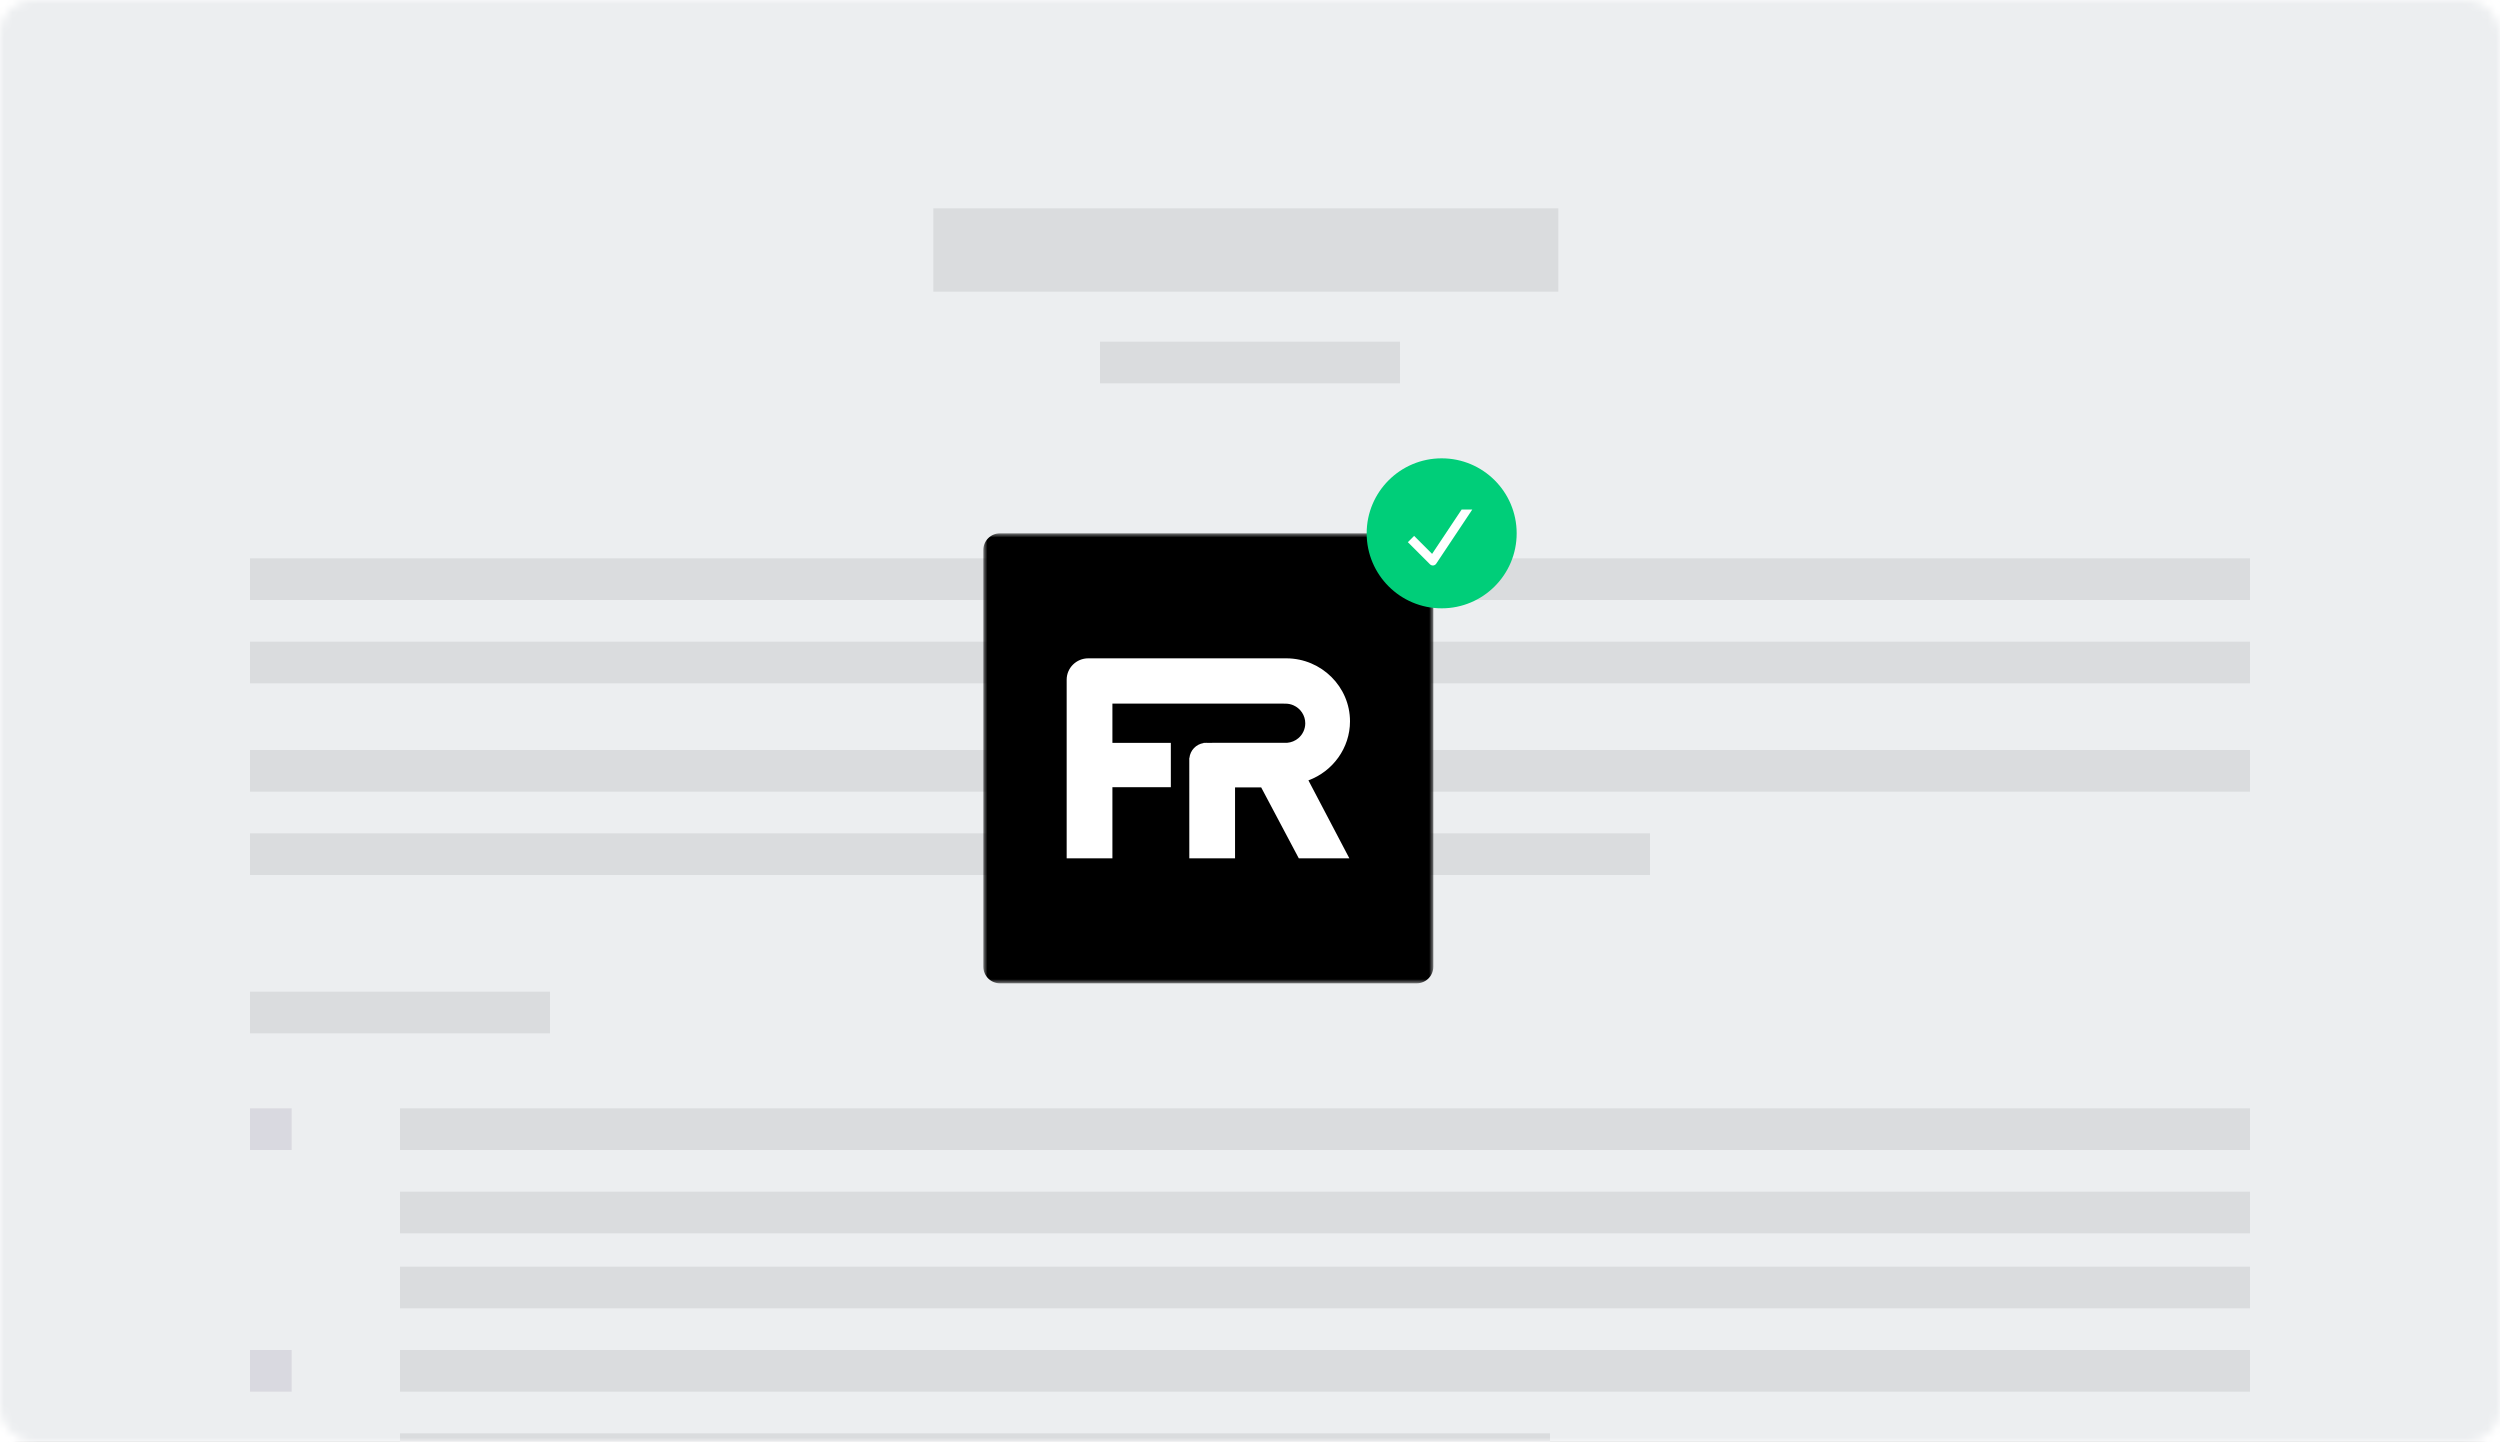
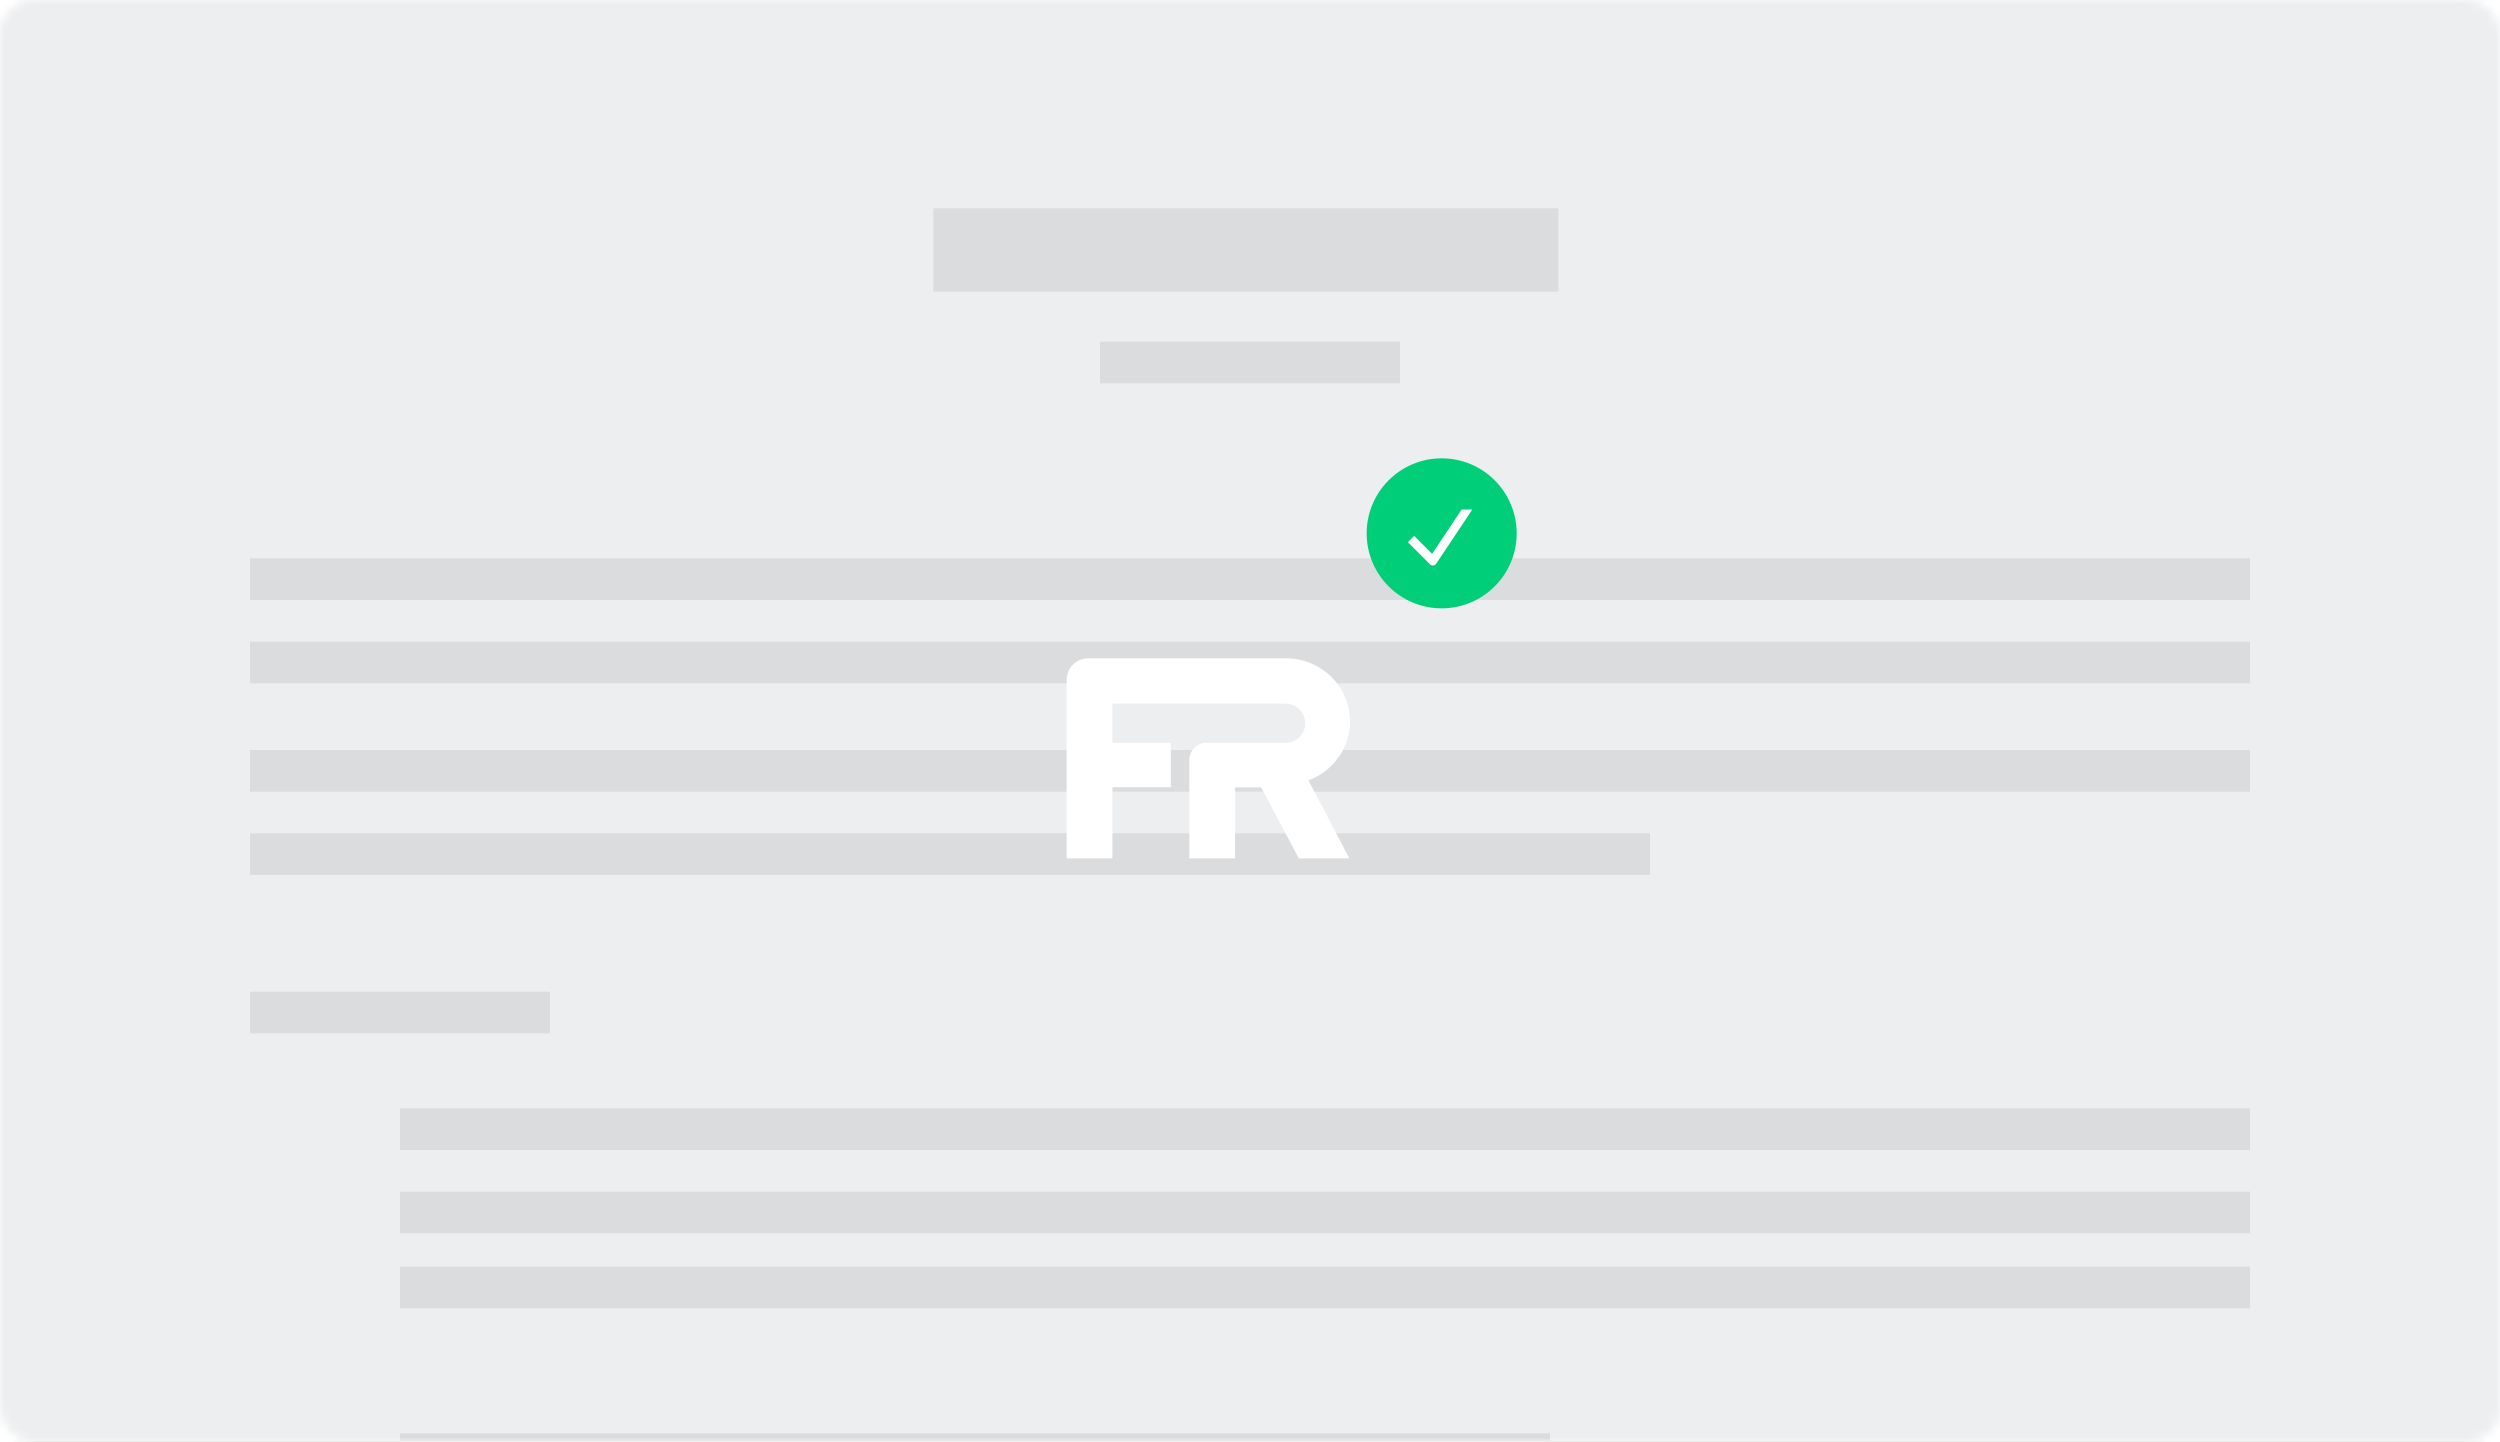
<svg xmlns="http://www.w3.org/2000/svg" xmlns:xlink="http://www.w3.org/1999/xlink" width="300px" height="173px" viewBox="0 0 300 173">
  <title>CLM-VCE-security</title>
  <defs>
    <rect id="path-1" x="0" y="0" width="300" height="173" rx="4" />
    <rect id="path-3" x="-8.52651283e-14" y="-2.84217094e-14" width="319" height="332" />
    <filter x="-5.8%" y="-5.3%" width="111.6%" height="111.1%" id="filter-4">
      <feGaussianBlur stdDeviation="6" />
    </filter>
-     <polygon id="path-5" points="-2.84217094e-14 1 54 1 54 55 -2.84217094e-14 55" />
  </defs>
  <g id="CLM-VCE-security" stroke="none" stroke-width="1" fill="none" fill-rule="evenodd">
    <rect fill="#FFFFFF" x="0" y="0" width="300" height="173" />
    <mask id="mask-2" fill="white">
      <use xlink:href="#path-1" />
    </mask>
    <g id="Mask" />
    <g id="Group" mask="url(#mask-2)">
      <g transform="translate(-10, -9)">
        <rect id="Rectangle-Copy-84" fill="#D9D9E0" fill-rule="evenodd" x="40" y="142" width="5" height="5" />
        <g id="Rectangle-Copy-43" fill="none">
          <use fill="black" fill-opacity="1" filter="url(#filter-4)" xlink:href="#path-3" />
          <use fill="#ECEEF0" fill-rule="evenodd" xlink:href="#path-3" />
        </g>
        <rect id="Rectangle-Copy-8" fill="#DADCDE" fill-rule="evenodd" x="40" y="99" width="240" height="5" />
        <rect id="Rectangle-Copy-60" fill="#DADCDE" fill-rule="evenodd" x="40" y="109" width="168" height="5" />
        <rect id="Rectangle-Copy-61" fill="#DADCDE" fill-rule="evenodd" x="40" y="128" width="36" height="5" />
        <rect id="Rectangle-Copy-63" fill="#DADCDE" fill-rule="evenodd" x="58" y="142" width="222" height="5" />
        <rect id="Rectangle-Copy-64" fill="#DADCDE" fill-rule="evenodd" x="58" y="152" width="222" height="5" />
        <rect id="Rectangle-Copy-66" fill="#DADCDE" fill-rule="evenodd" x="58" y="161" width="222" height="5" />
-         <rect id="Rectangle-Copy-67" fill="#DADCDE" fill-rule="evenodd" x="58" y="171" width="222" height="5" />
        <rect id="Rectangle-Copy-69" fill="#DADCDE" fill-rule="evenodd" x="58" y="181" width="138" height="5" />
        <rect id="Rectangle" fill="#DADCDE" fill-rule="evenodd" x="40" y="76" width="240" height="5" />
        <rect id="Rectangle-Copy-7" fill="#DADCDE" fill-rule="evenodd" x="40" y="86" width="240" height="5" />
        <rect id="Rectangle-Copy-82" fill="#DADCDE" fill-rule="evenodd" x="142" y="50" width="36" height="5" />
        <rect id="Rectangle-Copy-83" fill="#DADCDE" fill-rule="evenodd" x="122" y="34" width="75" height="10" />
-         <path d="M148,277 L148,282 L58,282 L58,277 L148,277 Z M45,171 L45,176 L40,176 L40,171 L45,171 Z M45,142 L45,147 L40,147 L40,142 L45,142 Z" id="Rectangle-Copy-85" fill="#D9D9E0" fill-rule="evenodd" />
      </g>
    </g>
    <g id="Group-2" mask="url(#mask-2)">
      <g transform="translate(118, 55)">
        <g id="Group-6" stroke-width="1" fill="none" transform="translate(0, 8)">
          <g id="Group-3">
            <mask id="mask-6" fill="white">
              <use xlink:href="#path-5" />
            </mask>
            <g id="Clip-2" />
            <path d="M1.996,55 L52.004,55 C53.107,55 54,54.107 54,53.004 L54,2.996 C54,1.893 53.107,1 52.004,1 L1.996,1 C0.893,1 -7.10542736e-15,1.893 -7.10542736e-15,2.996 L-7.10542736e-15,53.004 C-7.10542736e-15,54.107 0.893,55 1.996,55" id="Fill-1" fill="#000000" mask="url(#mask-6)" />
          </g>
          <path d="M44,23.562 C44,19.411 40.582,16.018 36.374,16 L12.592,16 C11.163,16 10,17.149 10,18.562 L10,40 L15.489,40 L15.489,31.466 L22.501,31.466 L22.501,26.141 L15.489,26.141 L15.489,21.43 L35.581,21.43 L36.307,21.439 C36.62,21.445 36.924,21.512 37.205,21.633 C38.072,22.011 38.632,22.86 38.632,23.794 C38.632,24.489 38.324,25.145 37.791,25.592 C37.41,25.909 36.952,26.095 36.456,26.136 L27.507,26.139 C27.459,26.139 27.411,26.139 27.364,26.142 L26.855,26.144 C26.822,26.143 26.791,26.135 26.757,26.135 C26.72,26.135 26.686,26.143 26.649,26.145 L26.43,26.146 L26.428,26.167 C25.524,26.313 24.827,27.04 24.732,27.949 L24.714,27.955 L24.714,28.12 C24.714,28.133 24.71,28.145 24.71,28.158 C24.71,28.17 24.714,28.182 24.714,28.194 L24.717,40 L30.205,40 L30.205,31.486 L33.341,31.486 L37.856,40 L43.923,40 L39.011,30.644 C41.943,29.562 44,26.752 44,23.562" id="Fill-4" fill="#FFFFFF" />
        </g>
        <circle id="Oval" fill="#00CE79" cx="55" cy="9" r="9" />
        <g id="Group" stroke-width="1" fill="none" transform="translate(49, 4)">
          <g id="Icons-/-1-System-/-⚠️-Components-Only-/-Basic-Shapes-/-Checkmark" fill="#FFFFFF">
            <path d="M8.399,2.14 L4.852,7.465 L2.694,5.307 L1.942,6.06 L4.598,8.716 C4.815,8.933 5.175,8.897 5.346,8.642 L9.677,2.14 L8.399,2.14 Z" id="Icon-Color" />
          </g>
        </g>
      </g>
    </g>
  </g>
</svg>